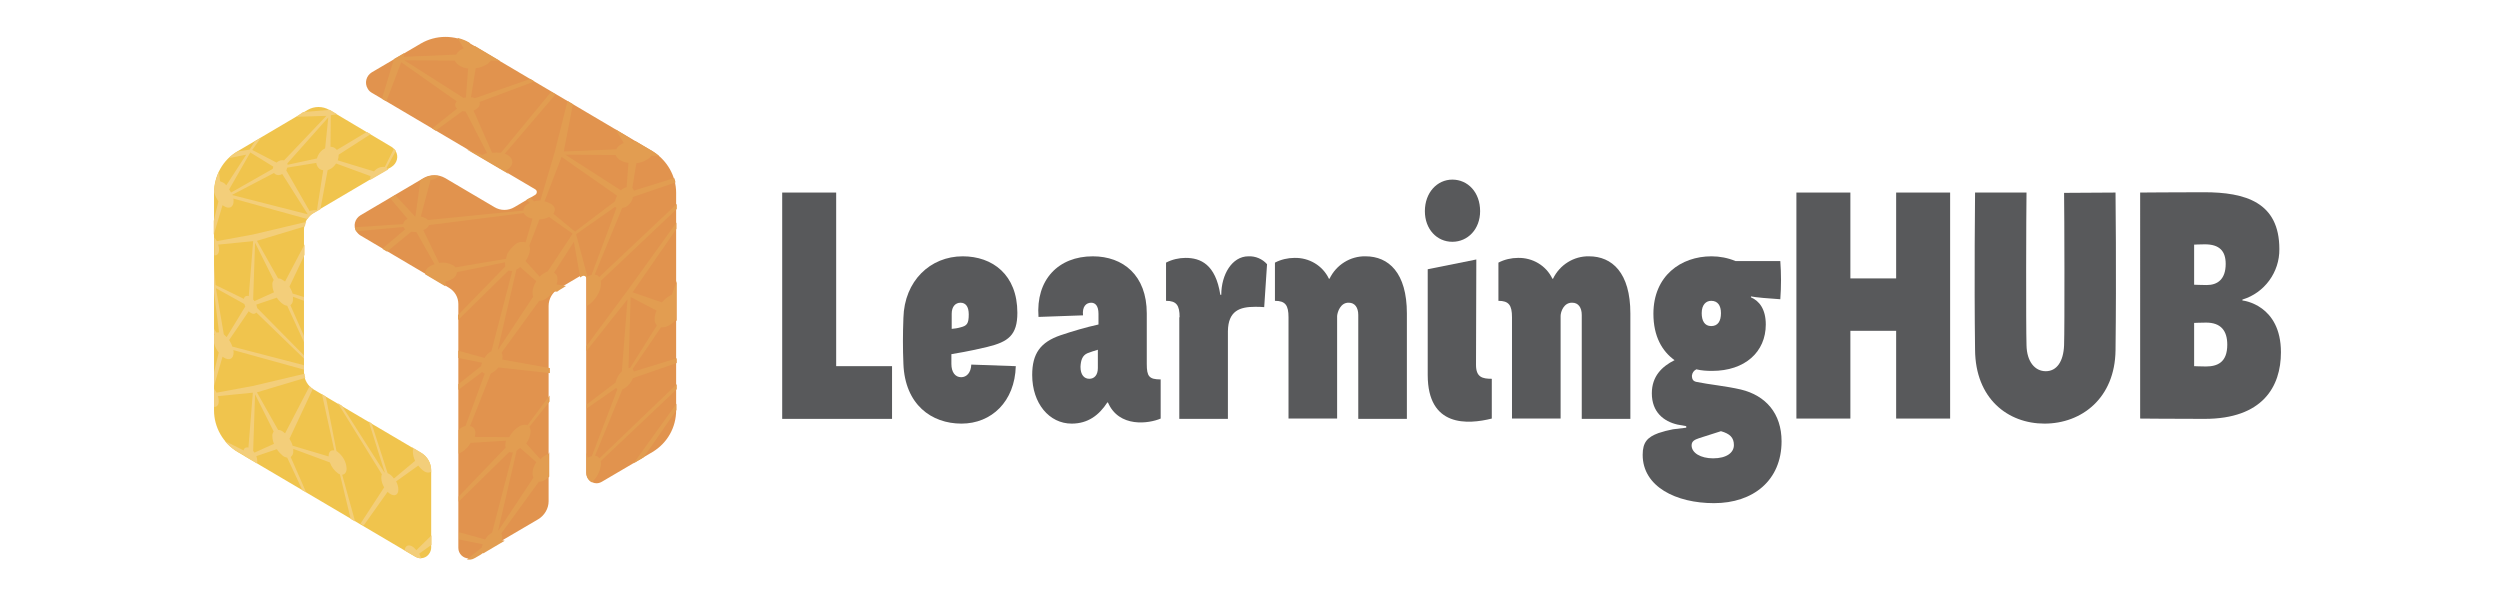
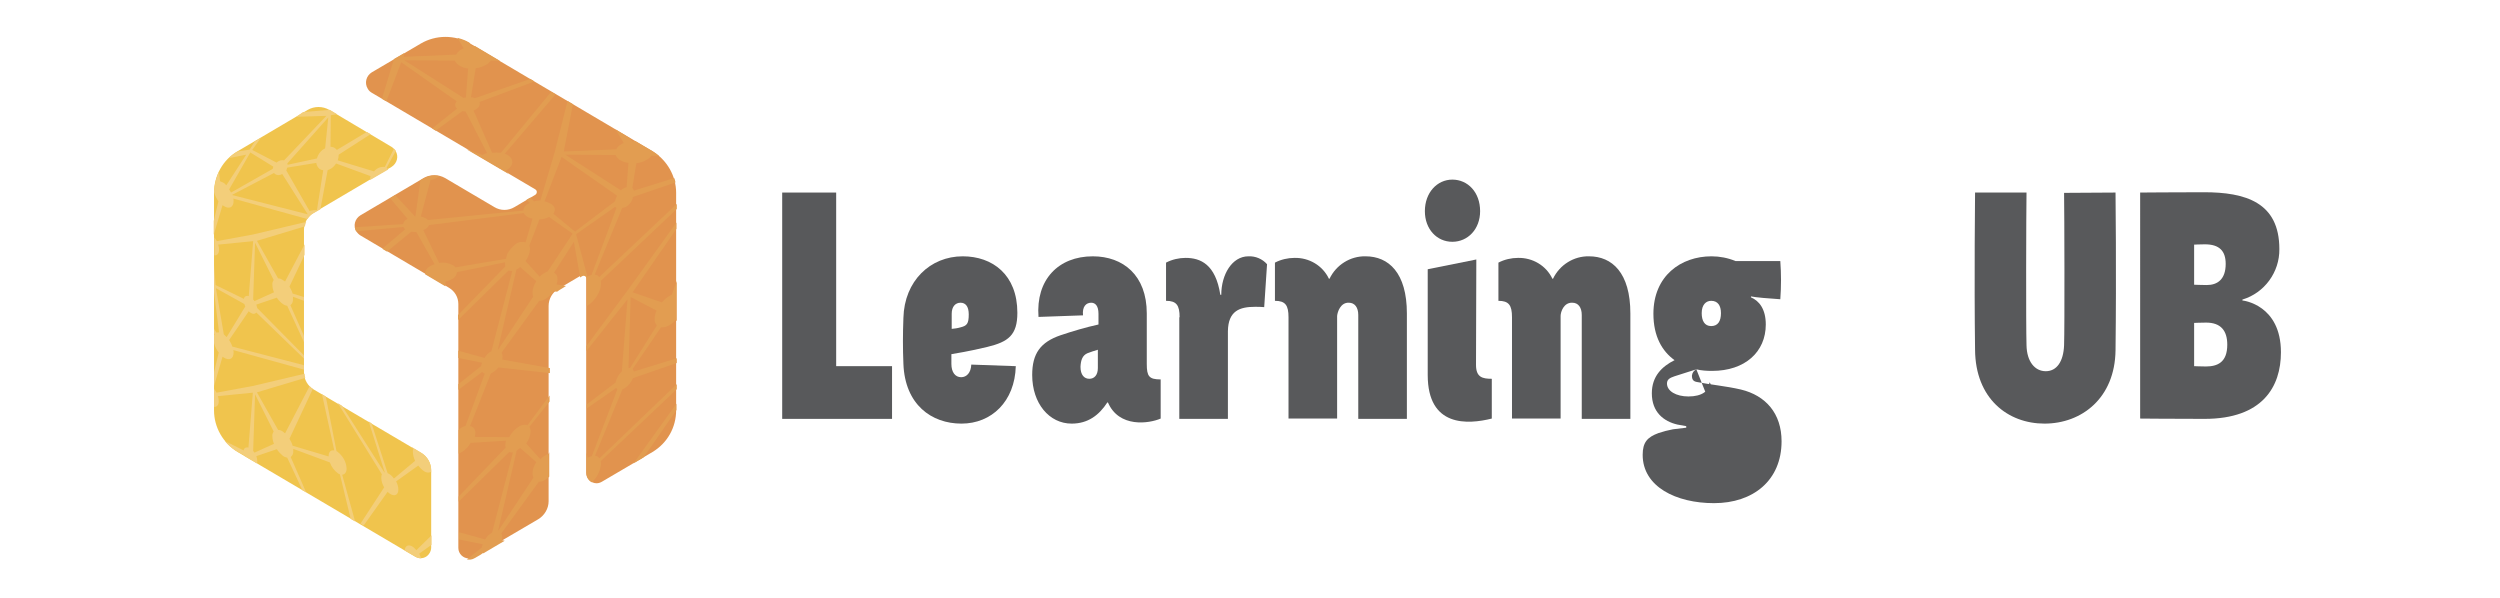
<svg xmlns="http://www.w3.org/2000/svg" version="1.1" id="Capa_1" x="0px" y="0px" viewBox="0 0 792 189.5" style="enable-background:new 0 0 792 189.5;" xml:space="preserve">
  <style type="text/css">
	.st0{fill:#E1934E;}
	.st1{fill:#E29D51;}
	.st2{fill:#F0C44D;}
	.st3{fill:#F3CE7A;}
	.st4{fill:#58595B;}
</style>
  <path class="st0" d="M133.3,13.8l-15.5,9.1c-1.8,1.1-2.4,3.4-1.3,5.2c0.3,0.6,0.8,1,1.3,1.3L169.6,60c0.5,0.3,0.6,0.9,0.3,1.4  c-0.1,0.1-0.2,0.2-0.3,0.3l-6.6,3.9c-2,1.2-4.4,1.2-6.4,0l-15.6-9.2c-2.1-1.2-4.7-1.2-6.8,0l-20,11.8c-1.8,1.1-2.4,3.4-1.3,5.1  c0.3,0.5,0.8,1,1.3,1.3l28.1,16.6c1.8,1.1,2.9,3,2.9,5.1v77.3c0,1.8,1.5,3.3,3.3,3.3c0.6,0,1.2-0.2,1.7-0.5l20.3-11.9  c2-1.2,3.3-3.4,3.3-5.7V96.9c0-2.2,1.2-4.3,3.1-5.4l7.3-4.3c0.5-0.3,1.1-0.1,1.4,0.4c0.1,0.1,0.1,0.3,0.1,0.5v61.7  c0,1.8,1.5,3.3,3.3,3.3c0.6,0,1.2-0.2,1.7-0.5l16-9.4c4.7-2.8,7.5-7.8,7.5-13.2V61.1c0-5.4-2.9-10.4-7.5-13.2l-57.9-34.2  C144,11,138.1,11,133.3,13.8z" />
  <polygon class="st1" points="203.9,144.9 214.3,129.9 214.3,127.9 200.7,146.8 " />
  <path class="st1" d="M127.1,19.7l17.6,12.4l0,0c-0.6,0.6-0.7,1.5-0.1,2.1c0.1,0.1,0.1,0.1,0.2,0.2l-7.9,6.3l1.1,0.7l8.5-6.2  c0.3,0.1,0.7,0.1,1,0.1l6.8,13.2c-0.5,0.1-1,0.3-1.4,0.6l0,0l-5.1-1.8l13.3,7.8l-0.9-1h-0.1c0.1-0.1,0.2-0.1,0.4-0.2  c2.3-1.4,2.4-3.5,0.3-4.8c-0.3-0.2-0.6-0.3-0.9-0.4l16.1-18.8l-1.4-0.8l-15.9,19.3c-0.9-0.1-1.9-0.1-2.8,0L150,35  c0.3-0.1,0.5-0.2,0.8-0.4c1.1-0.7,1.4-1.6,1.1-2.3l17.4-6.5L168,25l-17.5,6.1c-0.4-0.2-0.9-0.3-1.3-0.3l1.5-9.2  c1.2-0.1,2.3-0.5,3.3-1.1c0.6-0.3,1.1-0.8,1.5-1.3l0,0l2.9,0.1l-7.9-4.7c-0.4,0-0.7,0-1.1,0l-0.7-1.1c-1.2-0.7-2.5-1.2-3.8-1.5  l2,3.3c-0.3,0.1-0.6,0.3-0.8,0.4c-0.7,0.4-1.2,0.9-1.6,1.6l-16.6,0.7l0,0l0.2-1.2l-3.3,1.9L121,31.3l1.4,0.8L127.1,19.7z   M144.1,19.2c0.3,0.7,0.8,1.2,1.5,1.6c0.8,0.5,1.8,0.8,2.7,0.9l-0.7,9.2c-0.3,0-0.5,0.1-0.8,0.1l-18.7-11.9L144.1,19.2z" />
  <path class="st1" d="M189.8,87.8c-0.3-0.5-0.9-0.8-1.4-0.8l8.7-21.1c0.4-0.1,0.7-0.2,1.1-0.3c1.2-0.7,2.1-1.8,2.3-3.2l13.5-4.6  c-0.1-0.5-0.2-0.9-0.4-1.4l-12.8,4c-0.1-0.3-0.2-0.6-0.4-0.8h-0.1l1.3-7.9c1.2-0.1,2.3-0.5,3.3-1.1c0.6-0.3,1.1-0.8,1.5-1.3l0,0  l2.4,0.1c-0.6-0.5-1.3-1-1.9-1.4l-5.6-3.3c-0.3,0-0.7,0-1,0.1l-0.7-1L195,41l2.6,4.3c-0.3,0.1-0.6,0.3-0.8,0.4  c-0.7,0.4-1.2,0.9-1.6,1.6l-16.6,0.7l0,0l2.9-15l-1.7-1l-4.1,16.3l-4.5,15.2c-0.7,0-1.3,0.1-2,0.3l-1.2-1.2l-1.2,0.7l1,1l-0.4,0.2  c-0.9,0.4-1.5,1.2-1.6,2.2l0,0l-30.2,3c-0.2-0.2-0.4-0.4-0.7-0.5c-0.5-0.3-1-0.5-1.6-0.6l3.1-11.6c0.9-0.1,1.7-0.4,2.4-0.9  c0.2-0.1,0.3-0.2,0.5-0.3c-1.7-0.4-3.5-0.2-5.1,0.7l-1,0.6l-1.6,11.5h-0.1l-6.3-6.8l-1.6,1l5.5,6.5l-0.1,0.1  c-0.7,0.3-1.1,0.9-1.3,1.6l-15.3,1c0.1,0.5,0.2,0.9,0.4,1.3l15-1.4c0.1,0.3,0.3,0.5,0.6,0.7l-7.3,6.2l1.5,0.9l7.7-6.3l0,0  c0.5,0.1,1.1,0.1,1.6,0.1l5.8,10.2c-0.5,0.1-0.9,0.3-1.4,0.6c-1.2,0.7-1.8,1.7-1.6,2.6l6.4,3.8v-1.5c0.7-0.1,1.4-0.4,2.1-0.8  c0.9-0.4,1.5-1.3,1.6-2.2l15.2-3.1c0,0.2,0,0.4,0,0.6c0,0.2,0,0.5,0.1,0.7l-15,15.4v1.6l16-15.7c0.4,0.1,0.8,0.2,1.2,0.1l-6.6,25.4  l-0.1,0.1c-0.9,0.5-1.6,1.2-2.1,2.1l-8.3-2.3v2.3l7.5,1.5c-0.1,0.4-0.2,0.7-0.3,1.1l-7.2,5.7v1.8l7.6-5.7l0,0  c0.2,0.3,0.4,0.5,0.8,0.5l-6.1,16.6c-0.4,0.1-0.8,0.3-1.2,0.5c-0.4,0.2-0.7,0.5-1,0.8v7.5c0.3-0.1,0.7-0.3,1-0.5  c1.2-0.7,2.1-1.7,2.8-2.9l11.2-0.7c-0.2,0.5-0.2,1-0.2,1.5c0,0.2,0,0.5,0.1,0.7l-14.9,15.5v1.6l16-15.7c0.4,0.1,0.8,0.2,1.2,0.1  l-6.6,25.4l-0.1,0.1c-0.9,0.5-1.6,1.2-2.1,2.1l-8.3-2.3v2.3l7.5,1.5c-0.1,0.4-0.2,0.7-0.3,1.1l-4.7,3.7c0.8,0.2,1.7,0.1,2.5-0.4  l1.9-1.1l0.7-0.5l0,0c0,0,0,0,0.1,0.1l6.8-4l-0.9-0.2c0.1-0.3,0.1-0.6,0.1-0.9c0-0.4-0.1-0.9-0.3-1.2l11.9-16.4c0.7,0,1.4-0.2,2-0.6  c0.5-0.3,0.9-0.6,1.3-1v-7.7l-0.3,0.5c-0.3,0.1-0.7,0.3-1,0.5c-0.6,0.3-1.1,0.8-1.5,1.2l-4.5-5c0.8-1.1,1.3-2.4,1.4-3.8  c0-0.5-0.1-1-0.4-1.5l6.4-8v-1.9l-7,9.4c-0.9-0.3-2-0.1-2.8,0.5c-1.3,0.8-2.3,2-3,3.3l-10.9-0.1c0.1-0.4,0.2-0.8,0.2-1.2  c0-1.3-0.7-2.1-1.7-2.2l6.6-16.7c0.2-0.1,0.4-0.2,0.6-0.3c0.7-0.4,1.3-1,1.8-1.6l16.3,1.8v-1.6l-15.1-2.7c0.1-0.3,0.1-0.7,0.1-1  c0-0.4-0.1-0.8-0.3-1.2l11.9-16.4c0.7,0,1.4-0.2,2-0.6c1-0.6,1.8-1.4,2.5-2.4l1.2,0.1c0.2-0.2,0.5-0.3,0.7-0.5l2.1-1.3l-3-0.5  c0.2-0.5,0.3-1.1,0.3-1.7c0.1-0.8-0.3-1.6-1.1-2l6.3-9.8l2,11.3l0.6-0.4c0.5-0.3,1.1-0.1,1.4,0.4c0.1,0.1,0.1,0.3,0.1,0.5v8.6  l0.1-0.1c2.4-1.4,4.4-4.6,4.4-7c0-0.3,0-0.6-0.1-0.9l24.1-22.8v-1.6L189.8,87.8z M164,142.5c0.3-0.2,0.5-0.4,0.8-0.6l5.1,4.5  c-0.7,1.1-1.2,2.3-1.2,3.6c0,0.4,0.1,0.9,0.3,1.3l-11.1,16.8h-0.1l5.9-25.4C163.8,142.6,163.9,142.6,164,142.5z M195,49.1  c0.3,0.7,0.8,1.2,1.4,1.6c0.8,0.5,1.8,0.8,2.7,0.9l-0.6,7.7c-0.7,0.2-1.3,0.5-1.8,1l0,0L179.1,49L195,49.1z M160.7,80.4l-0.4,1.6  l-16,2.7c-0.2-0.3-0.5-0.5-0.8-0.7c-1.4-0.7-2.9-1-4.4-0.7l-5-10.4c0.2-0.1,0.4-0.2,0.6-0.3c0.5-0.3,1-0.7,1.2-1.3l30-3.8  c0.3,0.5,0.7,0.9,1.2,1.2c0.5,0.3,1,0.5,1.6,0.6l-2.2,7.5c-0.9-0.3-1.8-0.2-2.7,0.2C162.5,77.9,161.5,79.1,160.7,80.4L160.7,80.4z   M168.9,94l-11.1,16.8h-0.1l5.9-25.4l0.4-0.2c0.3-0.2,0.5-0.4,0.8-0.6l5.1,4.5c-0.7,1.1-1.2,2.3-1.2,3.6  C168.7,93.1,168.8,93.6,168.9,94L168.9,94z M181.3,74.2L173.5,86c-0.4,0.1-0.7,0.3-1,0.5c-0.6,0.3-1.1,0.7-1.5,1.2l-4.5-5  c0.8-1.1,1.3-2.4,1.4-3.8c0-0.4-0.1-0.7-0.2-1.1l3.2-8.3c1.1,0,2.1-0.3,3.1-0.8h-0.1l7.5,5.3L181.3,74.2L181.3,74.2z M182.4,73.2  l-0.2,0.2l-6.9-5.7c0.8-1.1,0.6-2.4-0.9-3.2c-0.6-0.3-1.2-0.6-1.9-0.7l5.4-14.1L195.5,62c-0.3,0.5-0.5,1.1-0.7,1.8L182.4,73.2  L182.4,73.2z M187.4,87.1c-0.4,0.1-0.9,0.3-1.3,0.5l0,0l-3.6-13.4l12.4-8.7c0.1,0.2,0.3,0.3,0.4,0.4L187.4,87.1z" />
  <path class="st1" d="M185.8,109.6v1.6l13-16.4l-1.8,22.9c-1,0.9-1.7,2.1-2,3.5l-9.1,6.9v1.3l9.3-6.5c0.1,0.2,0.3,0.3,0.4,0.4  l-8.1,21.2c-0.4,0.1-0.9,0.3-1.3,0.5l0,0l-0.4-1.7v6.6c0,1.2,0.6,2.3,1.7,2.9c1.6-1.5,2.7-3.6,2.9-5.8c0-0.3,0-0.6-0.1-0.9  l24.1-22.8v-1.6l-24.5,23.5c-0.3-0.5-0.9-0.8-1.4-0.8l8.7-21.1c0.3-0.1,0.5-0.2,0.7-0.3c1.2-0.8,2.1-1.9,2.6-3.2l13.9-4.8v-1.5  l-13.6,4.2c-0.1-0.3-0.2-0.6-0.4-0.8l9-13.2c0.9,0.1,1.9-0.2,2.7-0.7c0.7-0.4,1.4-1,1.9-1.6l0,0l0.4,0.3V89l-1.6,4.4  c-0.3,0.1-0.5,0.2-0.8,0.4c-0.9,0.5-1.6,1.2-2.3,2l-9.3-3.2l0,0l13.9-20.1v-2l-15.7,21.8L185.8,109.6z M199.8,94.1l8.2,4.3  c-0.4,0.8-0.6,1.7-0.6,2.7c-0.1,0.7,0.2,1.4,0.7,2l-8.5,13.5c-0.2,0-0.4,0-0.5,0L199.8,94.1z" />
  <path class="st2" d="M96.3,118V72.8c0-2.2,1.2-4.3,3.1-5.4L124,52.9c1.8-1.1,2.4-3.4,1.3-5.1c-0.3-0.5-0.8-1-1.3-1.3l-19.7-11.7  c-2.1-1.2-4.7-1.2-6.8,0L75.3,47.9c-4.7,2.7-7.5,7.8-7.5,13.2V130c0,5.4,2.9,10.4,7.5,13.2l56.3,33.2c1.6,0.9,3.6,0.4,4.5-1.2  c0.3-0.5,0.5-1.1,0.5-1.7v-24.4c0-2.4-1.2-4.5-3.3-5.7l-33.9-20C97.5,122.3,96.3,120.2,96.3,118z" />
  <path class="st3" d="M130.9,173.3c-1.4-1-2.6-0.5-2.7,1.1l3.5,2c0.5,0.3,1.1,0.5,1.7,0.5c-0.1-0.5-0.4-1-0.6-1.5l3.9-2.8v-3  l-4.8,4.7C131.6,173.9,131.2,173.6,130.9,173.3z" />
  <path class="st3" d="M133.4,143.4l-3-1.8l0.5,0.6l0,0c-0.1,0.3-0.1,0.6-0.1,0.9c0,1,0.3,2,0.7,2.9l-6.7,5.6c-0.4-0.5-0.8-1-1.3-1.3  c-0.2-0.1-0.4-0.3-0.7-0.4l-5.1-15.8l-0.9-0.6l5.1,16.2l0,0h-0.1l-13.5-21.2l-1.3-0.8l14,22.6c-0.2,0.3-0.2,0.7-0.2,1.1  c0,1.1,0.4,2.1,0.9,3l-7.5,11.5l1,0.6l7.6-10.7c0.2,0.2,0.4,0.4,0.7,0.6c1.5,1,2.7,0.4,2.7-1.3c0-0.9-0.3-1.8-0.7-2.6l7-5  c0.5,0.6,1,1.2,1.6,1.6c0.7,0.6,1.6,0.8,2.4,0.4l0.1,0.2v-0.8C136.6,146.8,135.4,144.6,133.4,143.4z" />
  <path class="st3" d="M70.5,65l0.3,0.2c1.8,1.2,3.2,0.5,3.2-1.5c0-0.3,0-0.5-0.1-0.8l23.5,6.5c0.5-0.8,1.2-1.5,2-1.9l2.1-1.2  l2.3-12.4c0.9-0.3,1.7-0.8,2.3-1.6c0.1-0.2,0.3-0.4,0.4-0.5l0,0l10.9,4c-0.1,0.4-0.2,0.8-0.1,1.2l5.7-3.3c-0.1-0.1-0.2-0.3-0.3-0.4  c-0.1-0.1-0.2-0.1-0.2-0.2l2.9-5.3c-0.2-0.3-0.4-0.5-0.6-0.7l-2.9,5.8c-1.3-0.2-2.6,0.4-3.4,1.4l0,0L107,50.8l0,0  c0.2-0.6,0.3-1.2,0.3-1.8l10.1-6.5l-1.2-0.7l-9.5,5.7c-0.1-0.1-0.2-0.3-0.4-0.4c-0.4-0.4-1-0.6-1.6-0.6l0.1-10l0,0l2-0.3l-2.3-1.4  l-8.5,0.7L93.9,37l9.5-0.3L90,50.8c-0.8-0.2-1.7,0.1-2.4,0.7l-7.7-4l2.8-3.9l-2,1.2l-1.6,2.6L75.2,48c-1,0.6-1.9,1.3-2.7,2.1  l5.5-1.1l-6.3,9.7c-0.2-0.2-0.5-0.5-0.7-0.7l-1.3-0.6l-0.3-3c-1,2-1.5,4.2-1.6,6.4c0.3,1.1,0.8,2.1,1.4,3l-1.5,6.2v4.4L70.5,65  L70.5,65z M104,37.2l-1,9.8c-1.3,0.6-2.2,1.8-2.6,3.2l-9.3,2c0-0.1,0-0.3-0.1-0.4L104,37.2z M91,53.1l9.2-1.5  c0.1,0.7,0.4,1.3,0.9,1.8c0.4,0.3,0.8,0.5,1.3,0.5l0,0l-2,12.7c-0.6-0.1-1.2,0-1.8,0.1c-0.2,0-0.4,0.1-0.5,0.2L90.7,54  C90.8,53.7,90.9,53.4,91,53.1z M87.1,55.1c0.7,0.5,1.6,0.5,2.3,0l8.1,12.8l-23.9-6.1v-0.1l13.2-6.9C86.9,54.9,87,55,87.1,55.1  L87.1,55.1z M79.3,48.3l7.3,4.5c-0.1,0.2-0.1,0.4-0.2,0.7l-13.2,7.5c-0.2-0.3-0.4-0.7-0.6-1L79.3,48.3z" />
  <path class="st3" d="M70.5,113l0.3,0.2c1.8,1.2,3.2,0.5,3.2-1.5c0-0.3,0-0.5-0.1-0.8l22.4,6.2v-1.4l-22.7-5.9  c-0.2-0.7-0.6-1.4-1-2.1l6.2-9.1c0.2,0.2,0.3,0.3,0.5,0.4c0.8,0.6,1.5,0.5,1.9,0l15.1,14.6v-1l-14.8-15c-0.1-0.4-0.2-0.7-0.3-1.1  l6.5-2.2c0.5,0.8,1.2,1.5,1.9,2c0.4,0.3,0.9,0.5,1.4,0.6l0,0l5.3,11.5v-2l-4.3-9.7c0.6-0.5,0.9-1.2,0.8-2c0-0.2,0-0.4,0-0.7l3.5,1.3  v-1.2L92.7,93l0,0c-0.2-0.8-0.6-1.5-1-2.2l4.8-10.1v-3.3l-6.2,11.8c-0.2-0.2-0.4-0.3-0.6-0.4c-0.5-0.4-1-0.6-1.6-0.6l-6.7-11.9  l15.2-4.6c0.1-0.5,0.2-1,0.4-1.4l-16.9,4l-11.4,2.1c-0.2-0.4-0.5-0.8-0.8-1.2v5.7c0.9,0.1,1.5-0.6,1.5-1.8c0-0.6-0.1-1.1-0.3-1.6  l11.1-1.1l-1.4,17.4c-0.5-0.2-1.2,0-1.4,0.5c-0.1,0.1-0.1,0.2-0.1,0.4l-9-4.4l-0.5-6.3v8.5l1.6,12.8l0,0c-0.3,0-0.6,0-0.8,0.1  l-0.8-1.2v1.5l0.2,0.2c-0.1,0.1-0.1,0.3-0.2,0.4v2.4c0.3,1.1,0.8,2.1,1.5,3l-1.5,6.2v4.4L70.5,113L70.5,113z M80.8,76.9l5.9,11.8  c-0.3,0.5-0.5,1-0.4,1.6c0,0.8,0.2,1.6,0.5,2.3l-6.2,2.8c-0.1-0.2-0.2-0.4-0.4-0.5L80.8,76.9z M68.4,91.3l9,5  c0.1,0.3,0.2,0.5,0.3,0.8l-5.9,9.7c-0.3-0.3-0.6-0.6-0.9-0.9l0,0L68.4,91.3z" />
  <path class="st3" d="M109.8,148.4c-0.1-2.1-1.2-4-2.9-5.3c-0.1-0.1-0.2-0.1-0.3-0.2l0,0l-3.4-17.3l-1.2-0.7l3.9,17.8  c-1.1-0.2-1.8,0.4-1.8,1.9l-11.4-3.4l0,0c-0.2-0.8-0.6-1.5-1-2.2l7.4-15.8c-0.4-0.2-0.7-0.5-1-0.9l-7.8,15c-0.2-0.2-0.4-0.3-0.6-0.5  c-0.5-0.4-1-0.6-1.6-0.6l-6.7-11.9l15.3-4.6c-0.1-0.4-0.2-0.8-0.2-1.3L80,122.3l-11.4,2.1c-0.2-0.4-0.5-0.8-0.8-1.2v5.7  c0.9,0.1,1.5-0.6,1.5-1.8c0-0.6-0.1-1.1-0.3-1.6l11.1-1.1l-1.4,17.4c-0.5-0.2-1.2,0-1.4,0.5c-0.1,0.1-0.1,0.2-0.1,0.4l-6-3  c0.9,1.1,2,2.1,3.2,2.9l3,1.7c0,0.1,0,0.1,0.1,0.2l3.9,2.3c0.1-0.2,0.1-0.5,0.1-0.7c0-0.5-0.1-1.1-0.3-1.6l6.5-2.2  c0.5,0.8,1.2,1.5,1.9,2.1c0.4,0.3,0.9,0.5,1.4,0.6l0,0l4.8,10.3L97,156l-4.9-11.2c0.6-0.5,0.9-1.2,0.8-2c0-0.2,0-0.4,0-0.6l11.6,4.3  c0.5,1.4,1.4,2.6,2.5,3.4c0.2,0.2,0.5,0.3,0.7,0.4l3.4,14.1l1.4,0.8l-4.1-14.8C109.2,150.3,109.8,149.7,109.8,148.4z M80.6,143.4  c-0.1-0.2-0.2-0.4-0.4-0.5l0.6-18l5.9,11.8c-0.3,0.5-0.5,1-0.4,1.6c0,0.8,0.2,1.6,0.5,2.3L80.6,143.4z" />
  <path class="st4" d="M247.8,61h17.1v55h17.7v16.7h-34.8V61z" />
  <path class="st4" d="M304.5,119.5c1.7,0,3.1-1.4,3.2-4l14.1,0.5c-0.3,11.2-7.7,18.2-17.2,18.2s-17.9-6-18.4-18.9  c-0.2-4.9-0.2-9.4,0-14.6c0.3-11.7,8.5-19.5,18.8-19.5c9.4,0,17.3,5.8,17.3,17.9c0,7.1-2.9,9.2-9.5,10.8c-5.2,1.3-11.4,2.3-11.4,2.3  v3.1C301.4,117.9,302.6,119.5,304.5,119.5z M301.4,104.2c1-0.1,1.9-0.2,2.9-0.5c2-0.5,2.6-1.1,2.6-4.1c0-2.5-1-3.7-2.6-3.7  s-2.8,1.2-2.8,3.5V104.2z" />
  <path class="st4" d="M367.7,132.6c-3.7,1.6-13.2,3-16.7-5.1h-0.2c-2.6,4-6.1,6.7-11.3,6.7c-7.1,0-12.5-6.4-12.5-15.4  c0-6.8,2.6-10.4,9-12.6c3.9-1.3,7.9-2.5,12-3.4v-3.4c0-2.5-1-3.5-2.3-3.5c-1.6,0-2.9,1.2-2.6,4l-14.1,0.5  c-0.9-11.8,6.3-19.2,17.2-19.2c9.6,0,17.1,6,17.1,18.1v16c0,3.9,0.7,4.9,4.4,4.9L367.7,132.6z M342.3,116.2c0,2.6,1.2,3.8,2.8,3.8  s2.7-1.2,2.7-3.4v-5.8c-1.1,0.3-2.2,0.7-3.3,1.1C342.9,112.6,342.4,114.1,342.3,116.2L342.3,116.2z" />
  <path class="st4" d="M373.7,100.5c0-3.8-1-5.2-4.3-5.2V83.2c1.9-1,4.1-1.5,6.2-1.5c4.7,0,9.5,2,11,11.7h0.3c0-6.4,3.4-12.2,8.6-12.2  c2.2-0.1,4.4,0.8,5.9,2.5l-0.9,13.6c-1-0.1-1.9-0.1-2.9-0.1c-4.9,0-8.5,1.3-8.6,7.7v27.8h-15.4V100.5z" />
  <path class="st4" d="M423.6,100.1v32.5h-15.4v-32.1c0-3.8-1-5.2-4.3-5.2V83.2c1.9-1,4.1-1.5,6.2-1.5c4.6-0.1,8.9,2.4,10.9,6.6h0.2  c2.1-4.4,6.6-7.2,11.4-7.1c7.3,0,13.1,5.2,13.1,18.1v33.4h-15.4V99.8c0-2.4-1.1-3.9-3-3.9C424.7,95.8,423.7,98.8,423.6,100.1z" />
  <path class="st4" d="M460.1,56.9c4.9,0,8.8,4,8.8,10c0,5.7-3.9,9.7-8.8,9.7s-8.7-4-8.7-9.7C451.4,61,455.3,56.9,460.1,56.9z   M467.6,115.6c0,3.9,2,4.4,5,4.4v12.6c-7.6,1.9-20.3,2.8-20.3-13.8V85.3l15.4-3.1L467.6,115.6z" />
  <path class="st4" d="M494.4,100.1v32.5H479v-32.1c0-3.8-1-5.2-4.3-5.2V83.2c1.9-1,4.1-1.5,6.2-1.5c4.6-0.1,8.9,2.4,10.9,6.6h0.2  c2.1-4.4,6.6-7.2,11.4-7.1c7.3,0,13.1,5.2,13.1,18.1v33.4h-15.4V99.8c0-2.4-1.1-3.9-3-3.9C495.4,95.8,494.4,98.8,494.4,100.1z" />
-   <path class="st4" d="M537.4,117c-0.8,0.4-1.3,1.1-1.4,2c0,1.3,0.5,1.8,1.5,2c3.8,0.8,9.3,1.3,14,2.4c7.9,1.9,12.9,7.6,12.9,16.4  c0,12.4-9,19.6-21.4,19.6c-12,0-22.6-5.2-22.6-15.3c0-4,1.5-5.6,5-6.9c1.5-0.5,3-0.9,4.6-1.2l4.2-0.5V135l-2.8-0.5  c-4.3-1-8.1-3.9-8.1-9.9c0-5.4,3.2-8.5,7.2-10.5c-3.9-2.8-6.7-7.5-6.7-14.7c0-12,8.7-18.2,18.4-18.2c2.6,0,5.2,0.5,7.6,1.5H564  c0.3,4,0.3,8.1,0,12.1c-3.3-0.2-8-0.6-9.3-0.9v0.3c2.6,1.1,4.7,3.7,4.7,8.6c0,8.7-6.6,14.7-17,14.7C540.7,117.5,539,117.4,537.4,117  z M545.2,136.6l-6.9,2.2c-1.5,0.5-2.4,1-2.4,2.3c0,2.4,2.9,4.1,6.8,4.1c4.3,0,6.6-1.8,6.6-4.2S548,137.4,545.2,136.6L545.2,136.6z   M539.1,99.2c0,2.4,0.9,4.1,3,4.1s3.1-1.5,3.1-4.1c0-2.4-1-3.9-3.1-3.9C540.5,95.3,539.1,96.5,539.1,99.2L539.1,99.2z" />
-   <path class="st4" d="M617.8,132.6h-17.1v-27.8h-14.5v27.8h-17.1V61h17.1v27.2h14.5V61h17.1V132.6z" />
+   <path class="st4" d="M537.4,117c-0.8,0.4-1.3,1.1-1.4,2c0,1.3,0.5,1.8,1.5,2c3.8,0.8,9.3,1.3,14,2.4c7.9,1.9,12.9,7.6,12.9,16.4  c0,12.4-9,19.6-21.4,19.6c-12,0-22.6-5.2-22.6-15.3c0-4,1.5-5.6,5-6.9c1.5-0.5,3-0.9,4.6-1.2l4.2-0.5V135l-2.8-0.5  c-4.3-1-8.1-3.9-8.1-9.9c0-5.4,3.2-8.5,7.2-10.5c-3.9-2.8-6.7-7.5-6.7-14.7c0-12,8.7-18.2,18.4-18.2c2.6,0,5.2,0.5,7.6,1.5H564  c0.3,4,0.3,8.1,0,12.1c-3.3-0.2-8-0.6-9.3-0.9v0.3c2.6,1.1,4.7,3.7,4.7,8.6c0,8.7-6.6,14.7-17,14.7C540.7,117.5,539,117.4,537.4,117  z l-6.9,2.2c-1.5,0.5-2.4,1-2.4,2.3c0,2.4,2.9,4.1,6.8,4.1c4.3,0,6.6-1.8,6.6-4.2S548,137.4,545.2,136.6L545.2,136.6z   M539.1,99.2c0,2.4,0.9,4.1,3,4.1s3.1-1.5,3.1-4.1c0-2.4-1-3.9-3.1-3.9C540.5,95.3,539.1,96.5,539.1,99.2L539.1,99.2z" />
  <path class="st4" d="M670.2,61c0,0,0.3,25.5,0,50c-0.2,15.1-10.7,23.2-22.5,23.2c-11.6,0-21.9-7.9-22-23.4c-0.3-22.4,0-49.8,0-49.8  H642c-0.1,6.2-0.2,42,0,48.4c0.1,5.1,2.6,8.2,6.1,8.2s5.6-3.1,5.8-8.2c0.2-5.9,0.1-41.7,0-48.3L670.2,61z" />
  <path class="st4" d="M678,61c0,0,11.7-0.1,20.2-0.1c13.2,0,23.9,3.2,23.9,18c0.1,7.3-4.7,13.9-11.7,16v0.3c0.3,0,12.2,1.4,12.2,16.4  c0,10.9-5.8,21.1-24.2,21.1c-10,0-20.4-0.1-20.4-0.1V61z M695.1,90.2c0.5,0,2.2,0.1,4,0.1c3.4,0,6-1.8,6-6.7c0-4.1-2-6.2-6.6-6.2  c-2,0-2.9,0.1-3.4,0.1L695.1,90.2z M695.1,116c0.5,0,1.7,0.1,3.7,0.1c3.7,0,6.8-1.3,6.8-6.9c0-4.4-2-7-6.7-7c-2,0-3.4,0.1-3.8,0.1  V116z" />
</svg>